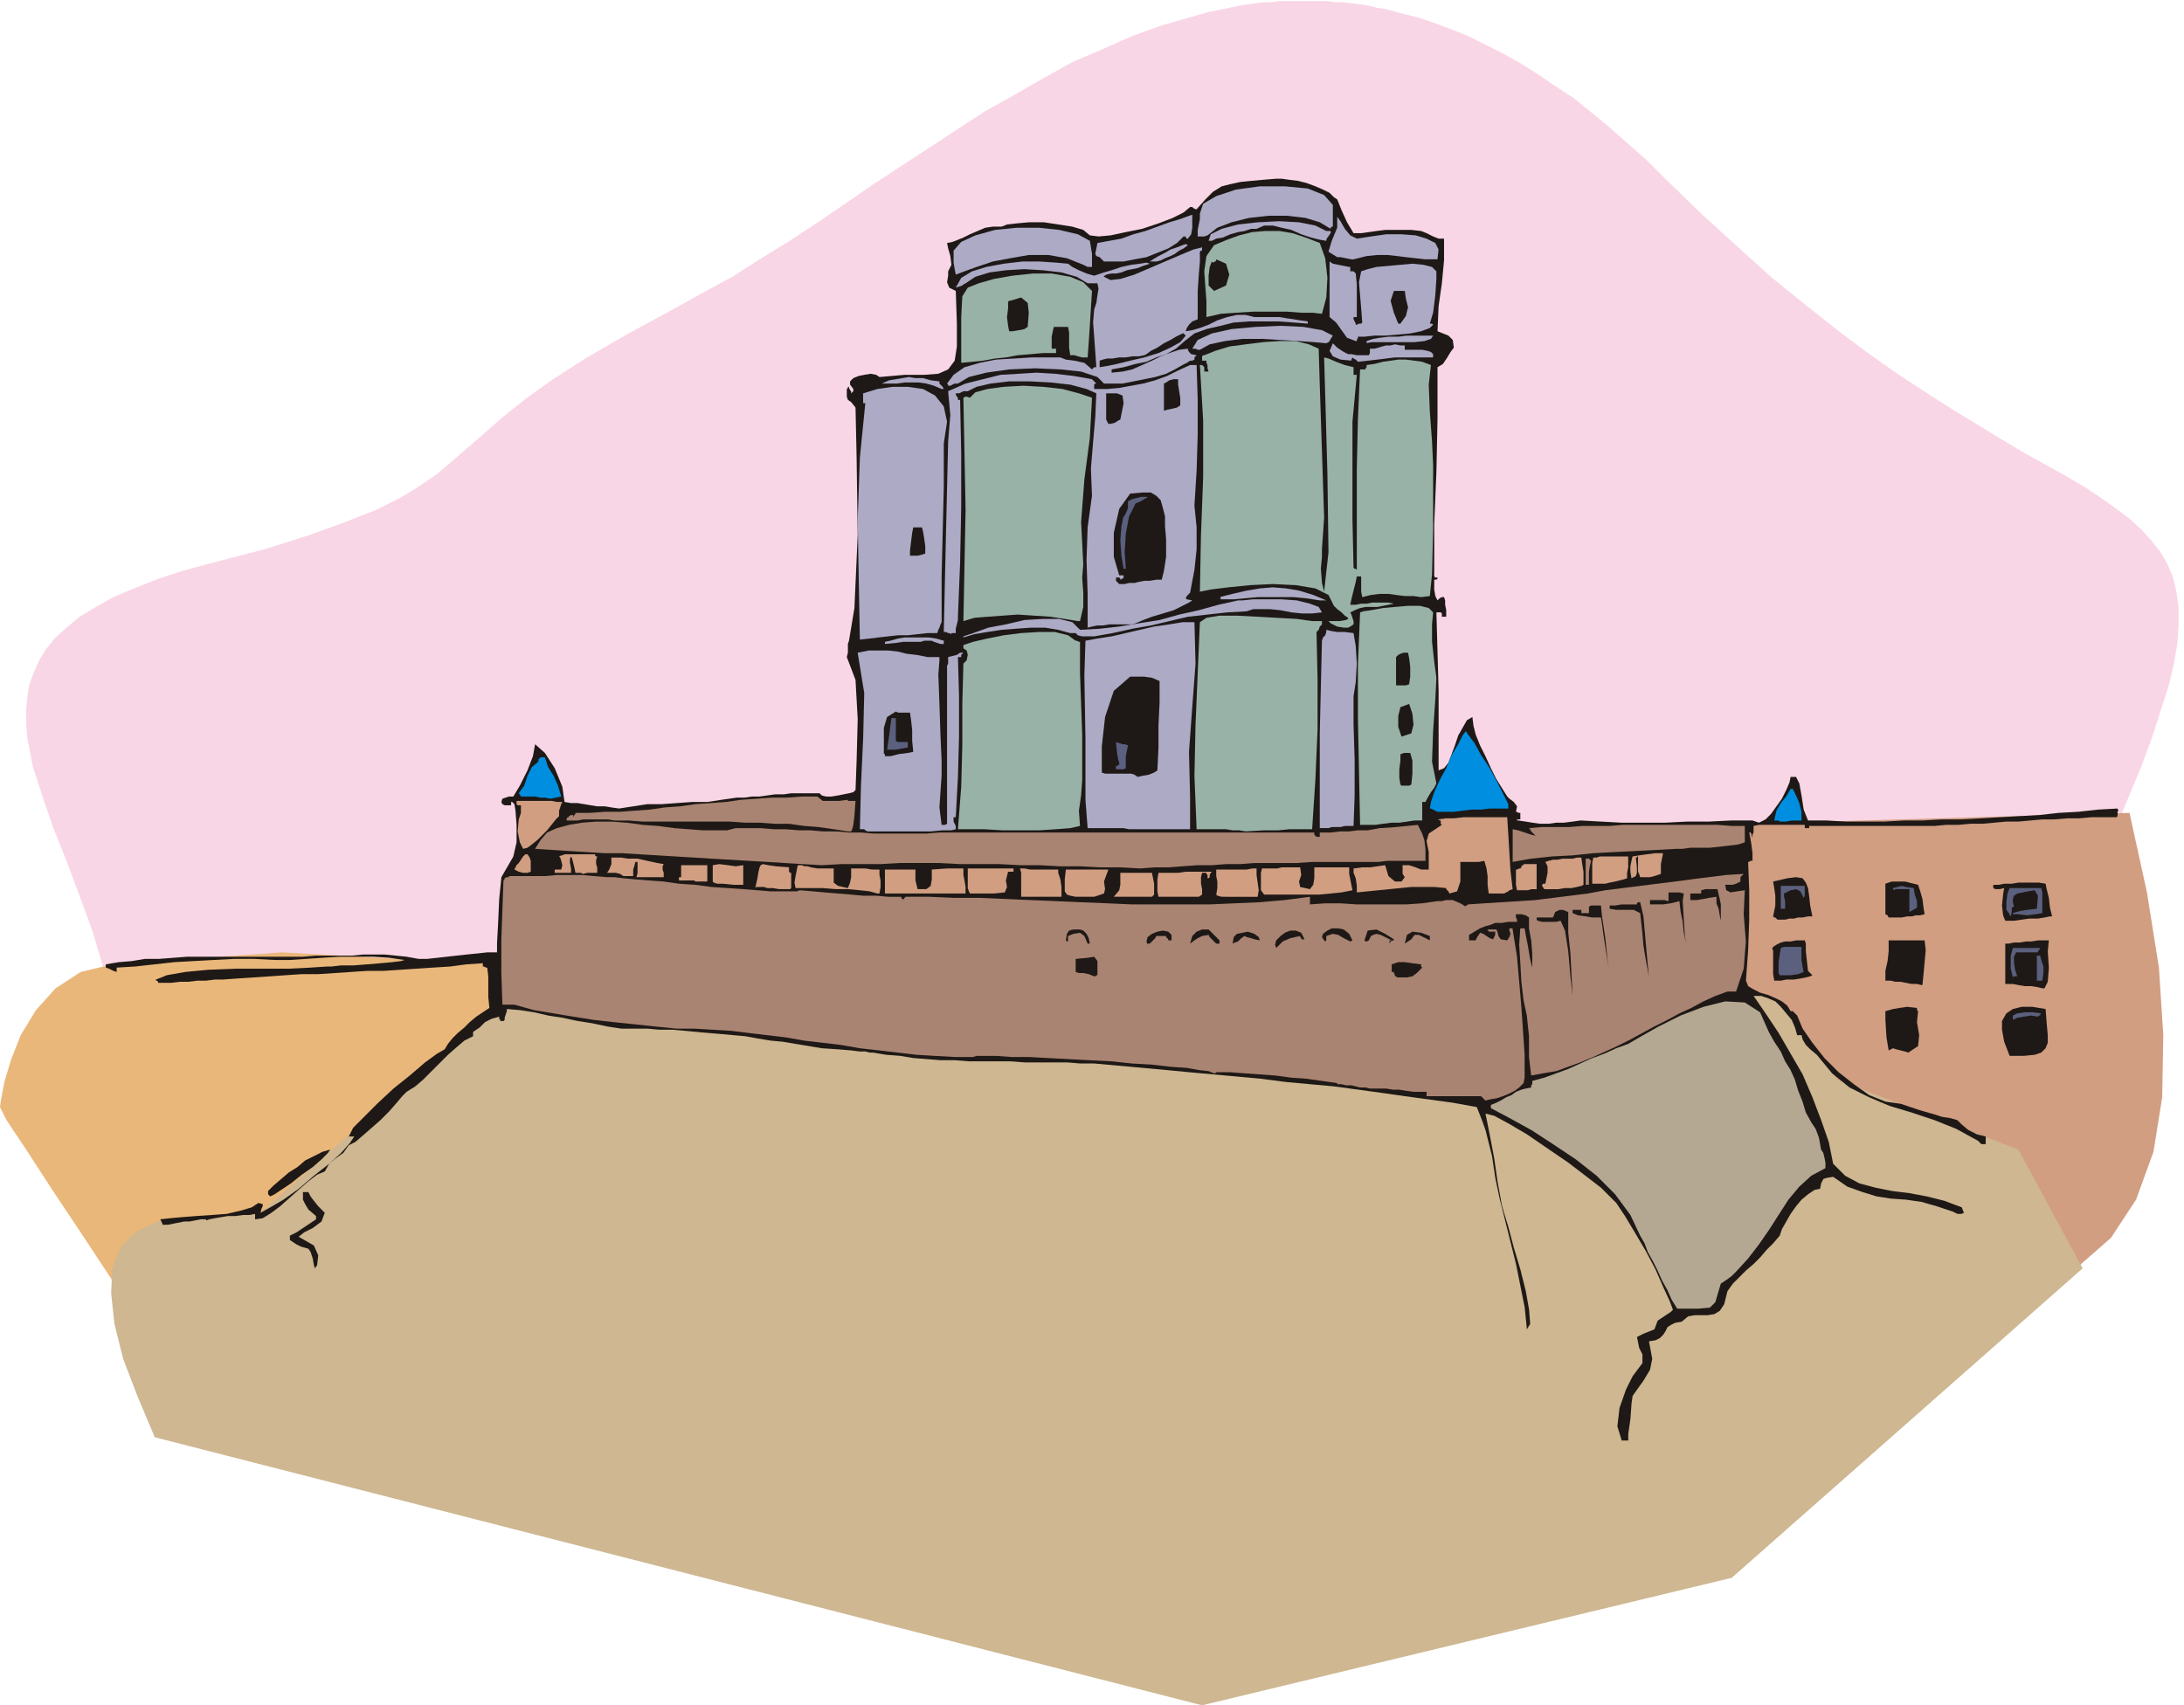
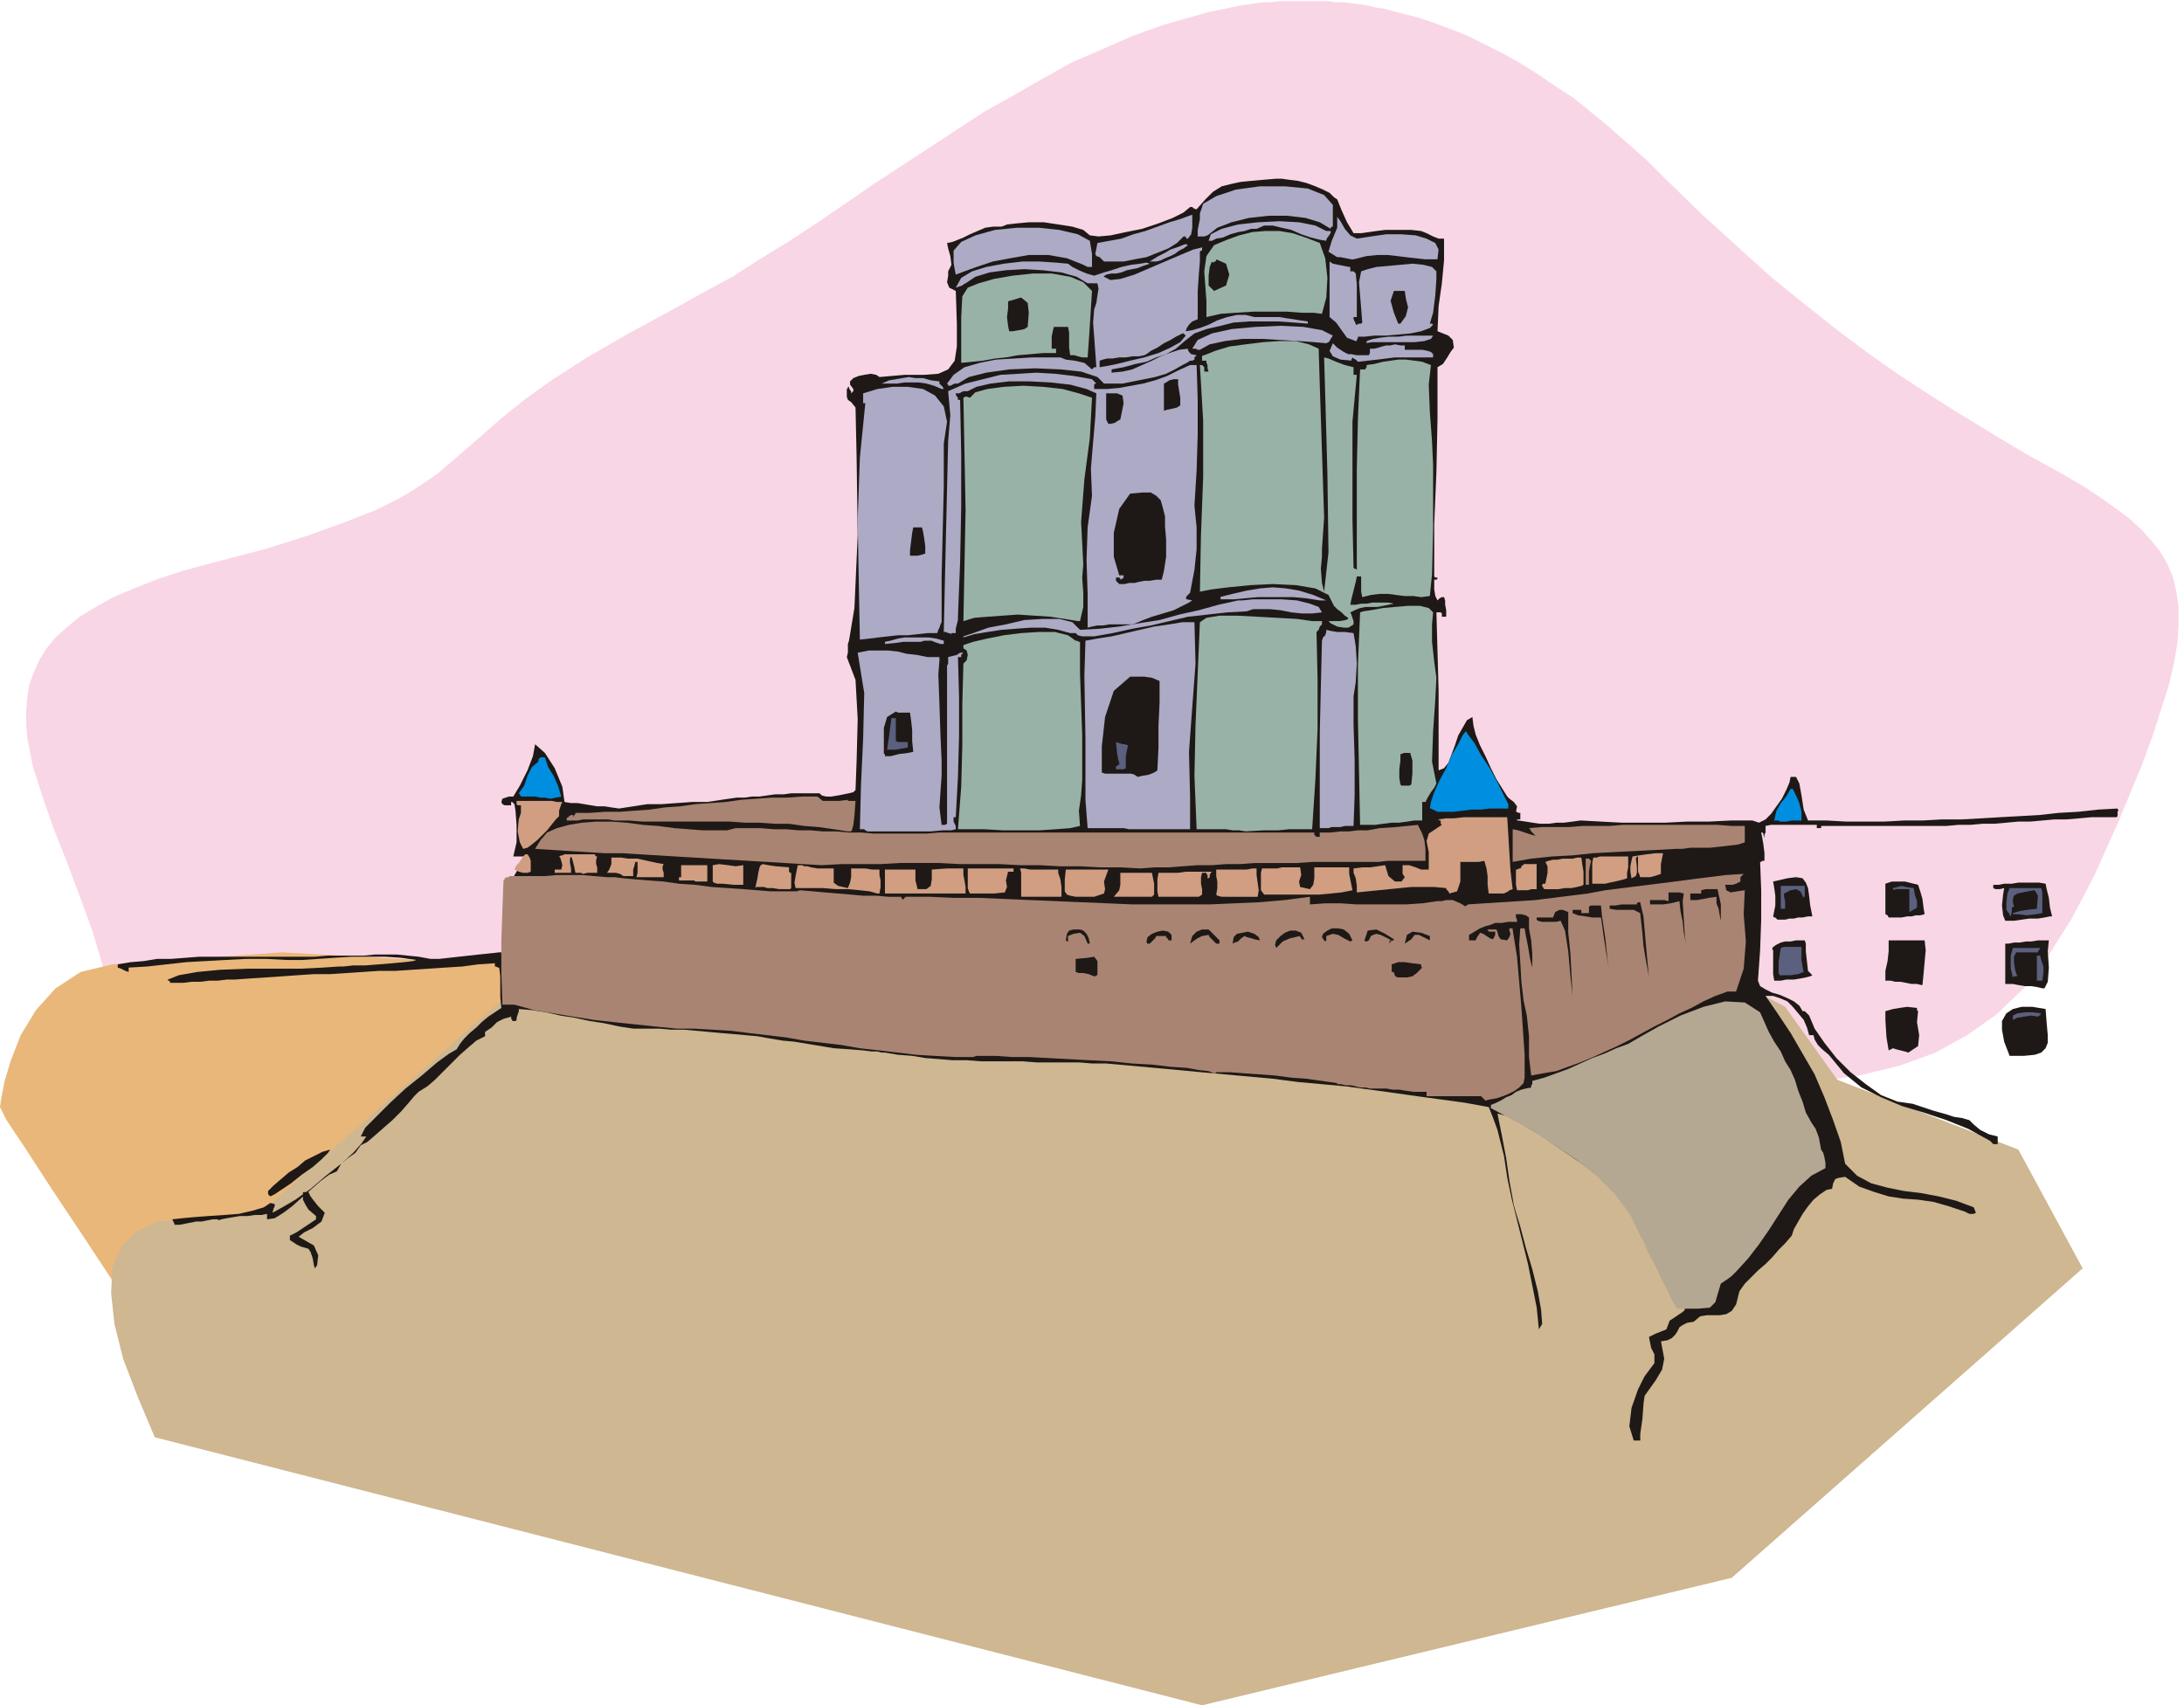
<svg xmlns="http://www.w3.org/2000/svg" fill-rule="evenodd" height="150.24" preserveAspectRatio="none" stroke-linecap="round" viewBox="0 0 2004 1565" width="2.004in">
  <style>.pen1{stroke:none}.brush3{fill:#d19e82}.brush6{fill:#1e1916}.brush8{fill:#aa8472}.brush9{fill:#5b607f}.brush10{fill:#adaac6}.brush11{fill:#99b2a8}</style>
  <path class="pen1" style="fill:#f9d6e5" d="m103 925-8-36-10-34-12-33-12-32-12-30-10-29-9-28-5-26-1-13v-12l1-12 2-12 4-11 5-11 6-10 9-11 10-9 12-10 15-9 16-9 19-8 20-8 24-8 26-7 50-13 41-13 33-12 28-11 22-11 18-11 16-11 14-12 14-12 15-13 17-15 20-16 25-18 31-20 38-22 46-25 25-14 26-14 25-16 26-16 26-17 25-17 26-18 26-17 26-17 26-17 26-17 27-15 26-15 27-15 28-12 27-12 14-5 14-5 14-4 14-4 14-4 15-3 14-3 14-2 7-1h7l8-1h44l7 1h8l7 1 8 1 7 1 8 2 7 1 15 4 16 4 15 5 16 6 15 6 16 8 16 8 16 9 16 10 16 11 17 11 16 13 17 14 17 15 17 15 17 17 34 33 33 30 31 28 31 25 29 23 28 21 27 19 26 17 25 16 23 14 23 14 20 12 20 11 18 10 17 10 15 10 14 10 12 9 11 10 9 10 8 10 7 12 5 12 3 13 2 14v16l-1 17-3 18-5 21-7 22-8 25-10 27-22 53-21 47-21 40-22 35-22 29-25 24-27 19-29 16-33 12-37 9-42 6-46 4-53 3-58 1h-178l-41-1-45-1-46-1-47-2-49-2-51-2-51-3-52-3-52-3-53-3-53-3-52-3-52-4-52-3-50-4-49-4-48-3-46-4-44-3-42-3-40-3-36-3-35-3-31-3-27-2-24-2-20-2-16-1-12-1-8-1h-2z" />
-   <path class="pen1 brush3" d="m1602 756 352-10 16 73 11 69 4 62-1 57-8 50-16 44-23 35-32 28-355-272 52-136z" />
  <path class="pen1" style="fill:#eab77a" d="m103 885 156-11 125 7h140l-373 365-6-10-18-25-24-36-27-41-28-42-24-37-18-27-6-12 1-7 3-16 6-20 9-23 14-23 18-20 23-15 29-7z" />
  <path class="pen1" style="fill:#ceb791" d="m145 1121 94-8 228-201 888 77 217-100 66 35 48 67 166 64 59 109-322 284-486 117-961-246-16-38-13-34-8-32-3-28 1-23 8-20 14-14 20-9z" />
-   <path class="pen1 brush6" d="m471 786 3-13v-16l-1-13-1-6-1-1-1-1h-1v3h-6l-2-1-1-2 1-3 3-1 3-1h4l6-10 7-14 5-13 2-11 9 8 9 14 7 17 2 14 6 1h6l6 1 6 1 6 1h7l6 1 7 1 13-2 13-2h13l14-1 14-1h14l13-2 14-2h7l7-1h7l7-1 7-1h8l7-1h26l2 2 4 1h5l6-1 5-1 5-1 4-1 2-2 1-27 1-38-2-36-8-21 1-4v-8l1-3 5-30 3-67-1-71-1-46-4-5-3-2-1-3v-7l1-1v-1h1v1l1 2 1 1v2l1-1 1-1v-2l-3-4v-3l3-3 5-2 5-1 6-1 5 1 3 2 23-2h18l13-1 9-4 6-8 2-13v-21l-1-30-6-3-2-5 1-6v-4l3-6-1-8-2-7-1-5 5-1 5-2 5-2 6-3 7-3 7-3 7-1h8l5-2 9-1 11-1h14l13 2 13 2 10 3 6 5 8 1 11-1 14-3 15-3 15-5 13-5 10-5 6-5h2l1 1 2 1h1l8-9 7-7 8-5 8-2 9-2 10-1 11-1 12-1h5l7 1 8 1 8 2 8 3 7 3 6 3 4 4 3 2 4 10 5 11 6 10h7l7-1 7-1 8-1h24l9 1 5 2 6 3 5 2h5v20l-2 21-3 21-1 23 5 2 5 2 4 4 1 7-3 4-3 5-4 6-5 3v48l-1 48-2 48v48l1 1h2v1l-1 1h-2v9l1 6 2 4 2-2 2-1h2l1 3v4l1 5v6h-4v-3l-1-1h-4l1 36 1 36v73l5-2 4-5 3-8 3-8 3-9 4-7 4-7 5-3 1 8 2 8 4 10 5 10 5 11 5 10 5 8 5 8 2 2 4 3 3 4-1 5h1l1 1h2v6h-3v1h1l7 1 6 1 7 1h8l7-1h7l8-1 7-1v-3 3h1l18 1 19 1h40l20-1h20l20-1h20l6 2 6-3 5-5 5-7 5-7 4-8 3-7 1-5h5l3 6 2 11 2 13 4 10h17l18 1h35l18-1h17l18-1h18l18-1 17-1 18-1 18-1 18-2 18-1 18-2 18-1v1h1l-1 2v4l-1 1h-23l-11 1h-11l-12 1h-11l-11 1-11 1h-11l-11 1-11 1h-11l-11 1h-11l-11 1h-115v2h-4v-3h-42l-5 1v6l-1 2v3l-1-3v-1l-1-1h-1l1 5 1 6 1 8v7h-2l-1 1h-1l1 26v27l-1 28-2 28 2 5 5 3 6 3 7 2 7 3 6 3 5 4 3 5h2l1 1 2 2 1 1 5 12 9 13 11 14 13 13 14 11 14 10 15 6 14 2 6 2 6 2 6 2 7 2 7 2 6 2 7 1 7 2 4 4 6 5 8 4 8 2v7h-4l-2-2-1-1-20-11-20-8-21-7-20-6-19-8-18-9-16-13-14-17-6-5-4-4-3-5-1-4h-4l-2-7-3-7-5-6-5-6-5-5-7-3-6-2h-7l11 16 12 18 11 19 11 19 9 21 8 21 7 20 4 20 11 11 13 7 15 4 15 3 16 2 16 3 16 4 16 6 2 5-2 1h-4l-4-2-15-5-14-4-14-2-14-1-13-2-13-4-14-5-13-9-6 1-3 1-2 4-1 5-5 1-6 4-6 5-5 6-5 7-4 7-4 7-2 6-6 7-6 6-6 7-6 6-7 6-6 6-6 6-5 7-3 12-4 6-5 3-6 1h-12l-6 1-6 5-6 1-4 2-3 2-2 4-2 3-3 3-4 2-6 1 3 16-2 10-6 10-10 14-1 7-1 14-2 14v6h-6l-4-13 2-17 6-17 6-12 9-12v-8l-3-6-2-10 6-3 5-2 5-2 3-8 6-4 3-2 3-2 2-2-3-8-6-13-7-16-9-17-10-17-9-15-8-12-6-6-8-8-13-10-17-13-19-13-19-13-17-10-13-7-8-2 4 20 4 21 3 21 4 22 2 7 4 13 5 19 6 20 5 20 3 17 1 13-3 5-2-20-4-20-4-20-5-20-5-20-5-20-4-19-3-20-3-12-3-12-4-11-4-10-22-4-22-3-22-3-21-3-22-3-22-3-22-2-22-2-23-3-22-2-22-2-22-2-21-2-22-2-22-2-22-2h-13l-12-1h-39l-13-1h-38l-13-1h-13l-12-1-13-1-12-2-13-1-12-2h-3l-4-1h-5l-8-1-12-1-15-1-12-2-12-2-12-2-11-1-12-2-11-2-11-1-11-1-12-1-11-1-11-1-11-1h-12l-11-1h-24l-13-2-14-3-13-2-14-3-13-2-13-3-13-2-12-1v2l-1 3-1 3v2l-1 1h-3v-1l-1-1v-2l-7 2-6 3-5 5-6 4v4l-8 4-7 6-8 7-7 7-8 8-8 8-7 6-8 5-4 4-5 6-7 8-8 8-8 7-8 7-7 6-6 3-5 7-7 5-6 5-4 7-7 3-8 6-8 7-9 8-9 8-8 6-8 5-7 1v-5l-5 1h-6l-7 1h-7l-6 1-6 1-5 1-3 1v-1h-5l-5 1-5 1h-5l-5 1-5 1-5 1h-5v-1l-1-2-1-2 9-1 11-1 13-1 15-1 13-1 13-3 10-3 6-4 4 1v2l-1 2-1 4 9-5 12-7 14-10 14-12 14-11 11-10 8-9 4-6h-5l4-8 10-10 13-13 14-13 15-12 14-12 11-8 7-4 3-5 4-5 5-5 6-5 5-5 6-5 6-4 6-4-1-10v-19l-1-8h-1l-2-1h-1v-3l-15 1-15 2-16 1-15 1-15 1-15 1h-15l-15 1-15 1-15 1h-15l-15 1-14 1-15 1-15 1-14 1h-7l-8 1h-8l-8 1h-8l-8 1h-12v-1l-1-1h-1v-1l10-4 17-3 21-2 25-1h49l20-1 15-1h4l9-1h11l13-1 12-1 11-1 8-1 3-1-14-2-15-1h-30l-16 1-15 1-15 1h-14l-19-1h-18l-19 1-18 1-18 1-18 2-18 2-17 1v4l-3-1-2-1-2-1-3-1v-3l12-2 12-1 12-2h13l13-1 13-1h106l12-1h33l10-1h20l10 1 10 1 11 2h8l9-1 9-1 9-1 9-1 10-1 9-1h9v-8l1-19 1-22 2-20 11-19z" />
+   <path class="pen1 brush6" d="m471 786 3-13v-16l-1-13-1-6-1-1-1-1h-1v3h-6l-2-1-1-2 1-3 3-1 3-1h4l6-10 7-14 5-13 2-11 9 8 9 14 7 17 2 14 6 1h6l6 1 6 1 6 1h7l6 1 7 1 13-2 13-2h13l14-1 14-1h14l13-2 14-2h7l7-1h7l7-1 7-1h8l7-1h26l2 2 4 1h5l6-1 5-1 5-1 4-1 2-2 1-27 1-38-2-36-8-21 1-4v-8l1-3 5-30 3-67-1-71-1-46-4-5-3-2-1-3v-7l1-1v-1h1v1l1 2 1 1v2l1-1 1-1v-2l-3-4v-3l3-3 5-2 5-1 6-1 5 1 3 2 23-2h18l13-1 9-4 6-8 2-13v-21l-1-30-6-3-2-5 1-6v-4l3-6-1-8-2-7-1-5 5-1 5-2 5-2 6-3 7-3 7-3 7-1h8l5-2 9-1 11-1h14l13 2 13 2 10 3 6 5 8 1 11-1 14-3 15-3 15-5 13-5 10-5 6-5h2l1 1 2 1h1l8-9 7-7 8-5 8-2 9-2 10-1 11-1 12-1h5l7 1 8 1 8 2 8 3 7 3 6 3 4 4 3 2 4 10 5 11 6 10h7l7-1 7-1 8-1h24l9 1 5 2 6 3 5 2h5v20l-2 21-3 21-1 23 5 2 5 2 4 4 1 7-3 4-3 5-4 6-5 3v48l-1 48-2 48v48l1 1h2v1l-1 1h-2v9l1 6 2 4 2-2 2-1h2l1 3v4l1 5v6h-4v-3l-1-1h-4l1 36 1 36v73l5-2 4-5 3-8 3-8 3-9 4-7 4-7 5-3 1 8 2 8 4 10 5 10 5 11 5 10 5 8 5 8 2 2 4 3 3 4-1 5h1l1 1h2v6h-3v1h1l7 1 6 1 7 1h8l7-1h7l8-1 7-1v-3 3h1l18 1 19 1h40l20-1h20l20-1h20l6 2 6-3 5-5 5-7 5-7 4-8 3-7 1-5h5l3 6 2 11 2 13 4 10h17l18 1h35l18-1h17l18-1h18l18-1 17-1 18-1 18-1 18-2 18-1 18-2 18-1v1h1l-1 2v4l-1 1h-23l-11 1l-12 1h-11l-11 1-11 1h-11l-11 1-11 1h-11l-11 1h-11l-11 1h-115v2h-4v-3h-42l-5 1v6l-1 2v3l-1-3v-1l-1-1h-1l1 5 1 6 1 8v7h-2l-1 1h-1l1 26v27l-1 28-2 28 2 5 5 3 6 3 7 2 7 3 6 3 5 4 3 5h2l1 1 2 2 1 1 5 12 9 13 11 14 13 13 14 11 14 10 15 6 14 2 6 2 6 2 6 2 7 2 7 2 6 2 7 1 7 2 4 4 6 5 8 4 8 2v7h-4l-2-2-1-1-20-11-20-8-21-7-20-6-19-8-18-9-16-13-14-17-6-5-4-4-3-5-1-4h-4l-2-7-3-7-5-6-5-6-5-5-7-3-6-2h-7l11 16 12 18 11 19 11 19 9 21 8 21 7 20 4 20 11 11 13 7 15 4 15 3 16 2 16 3 16 4 16 6 2 5-2 1h-4l-4-2-15-5-14-4-14-2-14-1-13-2-13-4-14-5-13-9-6 1-3 1-2 4-1 5-5 1-6 4-6 5-5 6-5 7-4 7-4 7-2 6-6 7-6 6-6 7-6 6-7 6-6 6-6 6-5 7-3 12-4 6-5 3-6 1h-12l-6 1-6 5-6 1-4 2-3 2-2 4-2 3-3 3-4 2-6 1 3 16-2 10-6 10-10 14-1 7-1 14-2 14v6h-6l-4-13 2-17 6-17 6-12 9-12v-8l-3-6-2-10 6-3 5-2 5-2 3-8 6-4 3-2 3-2 2-2-3-8-6-13-7-16-9-17-10-17-9-15-8-12-6-6-8-8-13-10-17-13-19-13-19-13-17-10-13-7-8-2 4 20 4 21 3 21 4 22 2 7 4 13 5 19 6 20 5 20 3 17 1 13-3 5-2-20-4-20-4-20-5-20-5-20-5-20-4-19-3-20-3-12-3-12-4-11-4-10-22-4-22-3-22-3-21-3-22-3-22-3-22-2-22-2-23-3-22-2-22-2-22-2-21-2-22-2-22-2-22-2h-13l-12-1h-39l-13-1h-38l-13-1h-13l-12-1-13-1-12-2-13-1-12-2h-3l-4-1h-5l-8-1-12-1-15-1-12-2-12-2-12-2-11-1-12-2-11-2-11-1-11-1-12-1-11-1-11-1-11-1h-12l-11-1h-24l-13-2-14-3-13-2-14-3-13-2-13-3-13-2-12-1v2l-1 3-1 3v2l-1 1h-3v-1l-1-1v-2l-7 2-6 3-5 5-6 4v4l-8 4-7 6-8 7-7 7-8 8-8 8-7 6-8 5-4 4-5 6-7 8-8 8-8 7-8 7-7 6-6 3-5 7-7 5-6 5-4 7-7 3-8 6-8 7-9 8-9 8-8 6-8 5-7 1v-5l-5 1h-6l-7 1h-7l-6 1-6 1-5 1-3 1v-1h-5l-5 1-5 1h-5l-5 1-5 1-5 1h-5v-1l-1-2-1-2 9-1 11-1 13-1 15-1 13-1 13-3 10-3 6-4 4 1v2l-1 2-1 4 9-5 12-7 14-10 14-12 14-11 11-10 8-9 4-6h-5l4-8 10-10 13-13 14-13 15-12 14-12 11-8 7-4 3-5 4-5 5-5 6-5 5-5 6-5 6-4 6-4-1-10v-19l-1-8h-1l-2-1h-1v-3l-15 1-15 2-16 1-15 1-15 1-15 1h-15l-15 1-15 1-15 1h-15l-15 1-14 1-15 1-15 1-14 1h-7l-8 1h-8l-8 1h-8l-8 1h-12v-1l-1-1h-1v-1l10-4 17-3 21-2 25-1h49l20-1 15-1h4l9-1h11l13-1 12-1 11-1 8-1 3-1-14-2-15-1h-30l-16 1-15 1-15 1h-14l-19-1h-18l-19 1-18 1-18 1-18 2-18 2-17 1v4l-3-1-2-1-2-1-3-1v-3l12-2 12-1 12-2h13l13-1 13-1h106l12-1h33l10-1h20l10 1 10 1 11 2h8l9-1 9-1 9-1 9-1 10-1 9-1h9v-8l1-19 1-22 2-20 11-19z" />
  <path class="pen1 brush3" d="m472 798 4 2 4 1h4l3-1v-10l-1-3-2-3h-2l-2 2-2 3-2 3-2 2-2 4z" />
  <path class="pen1" style="fill:#b5a893" d="M1558 1201h-19l-5-8-4-9-5-9-4-9-4-8-5-9-3-8-4-7-9-19-14-19-17-17-19-15-21-14-20-13-20-11-17-9v-3l5-2 4-2 5-3 5-2 4-3 5-2 4-1 5-1v-2l1-1v-3l11-3 11-4 11-4 11-5 11-5 11-4 11-5 11-4 12-7 16-9 20-10 21-8 20-5 18 1 14 9 8 18 5 9 6 9 4 9 5 8 4 9 3 10 4 10 3 10 5 9 4 6 3 8 2 11 2 3 1 4 1 5v5l-13 7-11 10-10 12-9 14-9 14-9 13-10 13-11 12-2 2-2 2-4 3-6 4-3 10-2 7-5 5-11 1z" />
  <path class="pen1 brush6" d="m289 1164-1-3-1-6-2-6-2-3-7-2-4-2-3-2-3-2v-4l6-3 6-4 6-4 6-4v-3l-7-6-3-5-2-4v-7h5l2 4 3 4 4 5 6 6-3 8-8 6-8 4-5 4 14 8 4 9-1 9-2 3zm-41-66-2-2v-3l5-5 7-6 7-6 8-5 7-6 8-4 8-4 7-2-2 3-6 6-8 7-10 7-10 8-9 6-6 4-4 2z" />
  <path class="pen1 brush8" d="m1363 1010-1-1-1-1-1-1-1-1h-50v-4h-12l-7-1-6-1h-6l-6-1h-15l-4-1h-5l-4-1-4-1h-5l-4-1h-4v-1l-14-2-14-2-14-1-15-2-14-1-14-1-13-1h-13l-1 1h-1l-5-2-9-1-11-2-15-1-17-2-18-1-19-2-20-1-19-1-19-1-18-1h-16l-14-1h-18l-3 1h-17l-18-1-17-1-17-2-17-2-18-2-17-3-17-2-17-2-17-3-17-2-17-2-16-2-17-1-17-1h-16l-20-2-19-2-19-2-18-2-19-3-18-3-18-3-18-5h-11l-1-30v-29l1-28 1-27 1-1v-1l2-1h2v-1h33l11-1h23l11 1 12 1h7l8 1 11 1 12 1 14 1 14 2 15 1 15 2 15 1 14 1 13 1 12 1h24l3-1 12 1 11 1 12 1 12 1 11 1h12l11 1h12v1l1 1 1 1v1-2l1-1 1-1h22l23 1h23l23 1 23 1 24 1 23 1 24 1 23 1h71l23-1 23-1 23-2 23-3v7l14-1h14l15 1h45l15-1 14-2h4l4-1h6l7 3 5 3v-1h1l1-1 15-1 16-1 16-1 15-1 16-2 16-2 16-2 16-3 16-2 16-2 16-2 16-2 15-2 16-2 16-2 16-1-1 1-1 1-1 1v4l-4 2-3 1h-7l1 5 4 2 6-1 7-1-1 22 2 25-2 25-7 21h-8l-11 4-11 5-11 6-11 5-11 6-12 6-11 6-11 6-12 6-11 5-11 5-12 5-11 4-11 4-12 2-11 2-2-17v-19l-2-19-3-14-2-17-1-18-1-16 1-15h4l1 6 2 10 2 12 2 8v-13l-1-12-2-11v-10l-3-2-4-1h-5v3l1 2v2h-8l-6 1h-6l-5 2-4 1-5 2-5 3-5 3v5h6l1-2 1-2 1-1 1-2 3 1 3 2 3 2 3 1 1-2 1-2v-3h-6v-1h-1v-1h8l1 2 1 4 2 3 6 1 2-3 1-3-1-3v-2h3v1l4 25 4 46 3 44v21l-1 5-4 4-4 3-6 3-5 2-6 2-6 1-4 1z" />
  <path class="pen1 brush6" d="m1844 969-5-13-2-11v-8l4-7 6-4 8-2h10l12 2 1 13 1 11v7l-2 5-4 4-6 2-10 1h-13zm-93-3-3-1-4-1-4-1-3-1-4 2-2-12-1-16v-8l7-2 6-1 7-1 9 1v2l1 1-1 10 2 12-1 10-9 6z" />
  <path class="pen1 brush9" d="M1847 936v-4l4-2 7-1h7l8 1-1 1v1h-1l-1 1-6-1-7 1-6 1-4 2z" />
  <path class="pen1 brush6" d="m1443 914-2-18-2-23-3-19-4-9-4 1h-13l-4-1-1-1v-2h15l2-5 4-2h3l5 2v19l2 19 1 20 1 19zm433-7h-2l-4-1-6-1h-6l-6-1-5-1h-7v-37h3l5-1h5l6-1h5l6-1h10l-1 10 1 15-1 13-3 6zm-113-3-4-1h-5l-5-1-5-1h-5l-4-1h-5v-9l2-9 1-9v-10h33l1 9-1 11-1 11-1 10h-1z" />
  <path class="pen1 brush9" d="M1869 900v-23h3l1 4 2 6v6l-1 7h-5z" />
  <path class="pen1 brush6" d="m1628 900-1-6v-22l-1-1 1-2 3-2 4-2 4-1h5l5-1h8l1 3v7l1 9 1 9 1 1 1 1 1 1 1 1-2 1-4 1-5 1-6 1h-7l-5 1h-6zm-346-3-1-1h-1v-1l-1-2v-1h-2v-7l6-2h6l7 1 8 1v2l1 1-5 5-4 3-5 1h-9z" />
  <path class="pen1 brush9" d="m1847 897-2-8v-12l2-7h25l-1 2-1 1v1h-20l-2 4v5l1 7 2 6h-3l-1 1z" />
  <path class="pen1 brush6" d="m1513 896-3-16-2-12-1-12-2-18-6-3h-16l-6-1v-3h5l6-1h14v-1l1-1h2l3 13 2 23 2 22 1 10zm-509 0-5-2-5-1h-4l-3-1v-12l11-1 6-1 3 4v13h-1l-1 1h-1z" />
  <path class="pen1 brush9" d="m1633 895-1-2v-10l2-13 3-1h16v12l1 6 1 5-5 2-7 1h-10z" />
  <path class="pen1 brush6" d="m1476 888-3-19-2-13-1-8-1-6h-8l-6-1-7-1-5-2v-3h8v3h7v-6l2-1h9l1 10 3 20 2 19 1 8zm-305-18-1-3 1-4 4-4 4-3 5-2h5l5 2 3 6h-2v1l-1-2-1-1v-1l-9 2-7 3-4 4-2 2zm-118-3-1-3 1-4 4-3 5-2 5-1 5 1 3 3v5h-3v-1l-1-1-1-1v-1h-9l-1 2-2 2-1 1-2 2h-2v1zm63-1-2-2-2-2-2-2-1-2-6 1-4 2-3 2-4 3 2-7 4-4 5-2h6l2 2 2 2 3 3 3 3v3h-3zm15 0 1-6 3-3 5-1 5-1 3 1 3 1 4 3 1 3-5-1-3-1-4-1-2-1-3 2-3 3-3 1-2 1zm158 0 2-8 5-3 8 1 8 3v4l-10-5h-4l-3 4-6 4zm-291 0-3-7-4-3-6 1-5 2v5h-1l-1-1 1-6 2-3 4-1h6l3 1 3 3 2 4 1 5h-2zm277-2v-1h2l-6-3-4-2-4-1-3 1-2 1-1 2-1 2-2 1h-1l-1-1 3-9 8-1 8 4 8 5v1h-1l-2 1-1 2v-2zm272 2-2-10-1-10-2-10-1-9-8 2-7 1h-12v-4h13l4 1v-8h10l4 1-1 7 1 16 1 16 1 7zm-332-3-2-3 1-3 4-3 4-2h6l5 1 5 4 3 6-2 1-6-3-5-3-5-1-6 2v4l-1 1-1-1zm364-18-1-5-1-6-2-5v-6l-7 1-5 1-6 1h-6v-6h10v-3l4-1h11l1 5 1 4 1 5v15zm261 0-2-5-1-9 1-10 1-6-4 1h-4l-2-1v-3h5l5-1h7l6-1h19l6 1 1 5 2 8 1 9 2 8h-2l-5 1-6 1h-8l-7 1-7 1h-8zm-209-1-1-1-1-1h-1l-1-1 2-10v-9l-1-7-1-6 13-3 8-1 6 1 3 4 2 5 1 7 1 9 2 10h-4l-5 1h-4l-4 1h-4l-4 1h-7zm102-2-1-2-2-1v-28l3-1 3-1h12l4 1 4 1 4 1 2 6 2 7 1 8 1 6-4 1h-4l-4 1h-4l-5 1h-12z" />
  <path class="pen1 brush9" d="m1844 839-3-4v-7l1-8 2-5h29l1 4v19l-6 1-8 1-8-1h-5v-1l3-1 4-1 6-1 9-1 1-12-3-5-6 1-10 2-3 2-1 3v3l1 4-2 1v4l-1 4-1-1v-1zm-92-2v-21h-13l-1 1-1-1v-1l4-1 4-1 4 1 7 1 1 6 2 6v6l-7 4zm-118-3v-21h22v9l-1 2-3-6-4-2-5 1-6 3v3l1 4v7h-4z" />
  <path class="pen1 brush3" d="M1004 823h-17l-5-1-3-1-2-3v-11l1-9h39l-4 11 1 7-1 4-9 3zm49 0h-31l5-6 1-5v-11h29l1 5 1 5v10l-1 1-1 1h-4zm35 0h-25l-1-5v-11l1-6h18l7-1h24l-1 1-1 2v2l-1 1h-1v-3l-1-1v-1h-4l-1 4v6l1 5v5l-3 2h-12zm37 0h-4l-4-1-1-1 1-6v-6l-1-5v-6h28l5-1h4v6l1 7 1 7-1 6h-29zm-165 0h-23v-22l-1-4h4l5 1h26v3l2 6 1 7v9h-14zm200-2-3-4v-16l1-4h14l4-1h17l1 7-2 6 1 5 9 2 3-4 1-6v-10h32v6l1 5 1 5 1 5-10 2-10 1-11 1h-50zm-329-1h-19v-22h28v10l1 4 1 4h8l4-3 1-6v-9l14-1h15v6l1 5 1 6v6h-55zm81 0h-22l-1-2-1-3v-18h42v3h-5l-2 8 1 6-2 5-10 1zm468 0h-14l-1-8v-8l-1-7-2-7-5 1h-17v18l-3 9-7 2-1-2-1-1-1-1v-1l-11-1h-21l-10 1-10 1-10 1-10 1-10 1v-6l-1-7-2-5v-4l8-1h7l7-1 7-1 3 10 6 5h6l3-4-2-3v-8h6l6 2 5 2h7v-16l-2-10 2-7 12-8-1-1v-3h-1l-1-1h-1l8-1h7l9-1h40l1 16 1 17 1 16 2 17-3 1-1 1-2 1-2 1zm-575 0-7-2-9-1-11-1h-11l-12-1h-25l-1-5 1-6 1-5 1-5h4l2 1h3l3 1 6 1h15v13l4 3 9 2 2-5 1-5v-8h13l6 1h7v5l1 5v6l-1 6h-2zm594-3h-7l-1-5v-14h1l2-1h1l1-1v-1l1-1h1v-1h12v23h-5l-3 1h-3zm-676-1h-8l-6-1h-5l-3-1h-7l-1 1 2-9 1-6 1-4 1-2 2-1 5 1 7 1 12 1v4l1 1h1v14l-1 1h-2zm694 0-2-3v-1l1-1h2l1-5 1-5v-6l-2-4 3-1 4-1h4l5-1h9l4-1h4l1 7 1 6v12l-2 1-4 1-5 1h-6l-6 1h-13z" />
  <path class="pen1 brush8" d="M1455 812v-24h3l1 1 1 1-1 4-1 6v12h-3z" />
  <path class="pen1 brush3" d="m673 812-10-1h-5l-3-1-1-1v-15l6-1 8 1 7 1 7-1v18h-9zm788-1v-19l1-5h3l3-1h26v10l-1 5v5l-3 1-4 1-4 1-5 1-4 1h-12zm-823-2-1-1h-14v-3h2v-11h24v15h-11zm859-3-1-6v-5l1-5 1-4 6-1 7-1 8-1h7l-1 5-1 5v9l-6 2-4 1h-9l-1-3-1-2v-14h-1v1h-1l1 9v5l-1 3-4 2zm-905-1h-8l1-4v-10h-2l-1 4-1 3v6h-9l-3-2-4-1h-8l2-3 2-5v-6h9l6 1h9l9 2 9 2 6 1-1 2v3l1 3v4h-17zm-57-3-2-1h-5l-1-5-1-4-1-4-1-2-1 2v4l1 5v4h-15v-3h6l1-4-1-4-1-3-1-1 2-1h1l2-1h28v1l1 1h1l-1 3v4l1 3v5h-9l-4 1z" />
  <path class="pen1 brush8" d="m1046 797-18-1h-19l-18-1h-19l-18-1h-18l-19-1h-36l-19-1h-36l-18 1h-36l-18 1-17-1-17-1-16-1-17-1-17-1-17-1-16-1-17-1-16-1-17-1-16-1h-16l-16-1-16-1-16-1-16-1 5-8 6-7 9-4 11-3 12-2 13-1h14l14 1 15 2 14 1 15 2 13 1 13 1h22l8-2h23l12 1h11l12 1h11l11 1h12l12 1h11l12 1h48l12-1h344v2l1 1 1 1h3v-4h10l9-1h8l8-1h9l11-2 15-1 20-2 4 8 2 6 1 8v11h-35l-8 1h-61l-14 1h-39l-13 1h-13l-13 1h-13l-14 1-13 1h-13l-13 1zm342-6v-30l5 1 6 2 6 2 4 1-2-2-2-2-1-2-1-1 12-1h25l12-1h25l12-1h87l13 1h12v15l-6 2-8 1-9 1-9 1h-18l-7 1h-6l-18 1-19 1-20 1-19 1-19 2-19 1-19 2-17 3z" />
  <path class="pen1 brush3" d="m480 779-3-6-2-10 1-11 2-6v-7h-3l-1-1v-3h32l5 1h5l-1 2-1 3-1 3v5l-3 3-4 5-4 5-5 5-4 4-5 4-4 3-4 1z" />
  <path class="pen1 brush8" d="m778 763-13-2-14-2-13-1-14-2h-13l-14-1h-13l-14-1h-80l-13-1h-13l-6-1h-23l-5 1h-10v-2l1-1h1v-1l2-1h2v2l1-2 1-1v-1h13l14-1h14l13-1 14-1 14-2 14-1 14-2 14-1 14-1 14-2 14-1 14-1h14l14-1h14l5 4h15l8-1v1h7l-1 14-1 8-1 4-1 2h-3z" />
  <path class="pen1 brush10" d="m796 763-2-1-1-1h-4l1-40 2-43 1-42-6-37 10-2h18l9 1 8 2 9 1 10 2h11v3l-1 13 1 27 1 30 1 22v14l-1 14-1 15 2 16h3l2-1V611l1-2v-6l4-1 4-1 3-2h3l-1 1-1 1v2h-3l1 36v37l-1 37-2 37h-2v4l1 2 1 2v3l-4 1h-8l-11 1h-58z" />
  <path class="pen1 brush11" d="m1143 763-6-1h-6l-6-1h-27l-2-49 1-47 2-47 2-47 6-4 12-2h16l19 1 18 1 18 1 14 2h9v3l-2 2-1 3-2 2 1 44v45l-2 46-3 46h-21l-10 1h-13l-17 1zm-264-2 3-39 1-38v-38l1-37 3-3 1-5-1-4-3-2v-3l9-3 13-3 15-3 16-2 16-1h15l12 3 7 5h1l2 1h1v29l1 28 1 28v42l-1 14-2 14 1 14-9 2-13 1-15 1h-34l-17-1h-24z" />
  <path class="pen1 brush10" d="M1042 761h-6l-5-1h-33l-2-26v-56l-1-58 1-32 11-2 13-2 13-3 13-3 13-3 14-2 12-2h11l1 38-3 40-3 41 1 41v30h-50zm169-1v-87l1-43 1-42 1-3 2-2 1-3v-2l4 1 6 1h7l8 1 2 12 1 16-1 17-2 13v26l1 32v33l-1 28h-8l-4 1h-8l-3 1h-8z" />
  <path class="pen1 brush11" d="m1248 757-1-49-1-49v-49l2-48 3-1 7-1 11-2 11-1 12-1h11l8 2 4 4-1 11v16l2 18 2 15-1 20-2 29-1 28 4 20-2 4-3 4-3 5-2 4h-3v17h-7l-7 1-7 1h-7l-8 1-7 1h-14z" />
  <path class="pen1" d="M1634 754h-1l-1-1h-4l2-9 4-7 5-6 4-7h2l3 6 3 7 2 8v8h-9l-5 1h-5zm-315-9-2-1-2-1-2-1h-1l1-6 3-9 5-11 6-11 5-12 6-10 4-8 3-4 2 3 6 8 6 11 8 12 7 13 6 12 4 8v4h-17l-8 1h-9l-8 1-8 1h-15zm-823-13-5-1h-13l-1-2-1-1 5-7 3-9 4-8 6-5v-2l2-2h4l3 9 5 8 4 9 3 10-5 1-5 1-5-1h-4z" style="fill:#008ee0" />
  <path class="pen1 brush6" d="M1293 721h-7l-1-1-1-6v-8l1-8v-6h1l2-1h6l2 7v12l-1 10-2 1zm-249-8-3-2-3-1h-24l-3-1v-24l3-27 8-24 15-13h13l7 1 7 3v20l-1 21v20l-1 21-3 2-5 2-6 1-4 1z" />
  <path class="pen1 brush9" d="M1026 706h-2v-3h1l1-1h1v-2l-1-3-1-6-1-10 3 1 3 1h2l3 1-1 5-1 5v11l-2 1h-5z" />
  <path class="pen1 brush6" d="M812 694v-2h-1v-24l3-10 8-5 2 1h11l1 7 1 9v10l1 10-5 1-8 1-8 2h-5z" />
  <path class="pen1 brush9" d="m814 688 1-7 1-7 1-8 1-7h4v21l2 1h9v5l-6 1-5 1h-8z" />
-   <path class="pen1 brush6" d="m1286 676-3-9v-10l2-8 8-3 3 9 1 10-2 8-9 3zm-5-47v-26l2-2 2-1 3-1h4l1 5 1 8v9l-1 7-3 1h-9z" />
  <path class="pen1 brush10" d="M812 591v-2l5-1 7-2 6-1h22l7 1 7 2v3h-3l-3-1-3-1-2-1h-7l-3 1h-16l-7 1-10 1zm-23-4-1-53-1-57 2-57 5-50h-2v-9l13-4 14-2h14l14 2 11 6 8 10 3 14-3 20v40l-1 41-1 41v42l-1 2-1 3-1 2-1 3h-9l-9 1-9 1h-9l-9 1-9 1-8 1-9 1zm95-2v-1l9-3 14-5 16-3 17-4 17-1h15l12 3 7 7 18-1 18-2 18-3 19-3 18-5 18-4 18-5 18-4h4l10-1h26l14 1 12 3 8 3 3 5-9 1h-9l-10-1-10-2-10-1h-15l-6 2-18 1-18 2-18 2-17 4-17 4-17 3-18 4-17 3h-11l-4-1-2-2h-5l-11-3-12-2h-13l-14 1-13 1-13 2-12 2-10 3z" />
  <path class="pen1 brush10" d="m873 582-2-1h-1l-2-1h-2l1-45 1-44 1-43 1-43 1-12 1-12-1-11-1-11 16-7 16-4 16-4 17-1 16-1 17 1 17 2 17 3 1 1 1 1 1 1 1 1h-1l-1 1v4h12l11-1 11-2 11-2 11-3 11-4 10-5 11-5h6l1 32v32l-1 33-2 32 2 20v20l-2 19-4 21-3 3-1 2 1 1 5 1-3 2-6 3-8 4-10 3-10 3-8 3-7 3-3 1h-21l-6 1h-5l-5 1-4 1v-31l-1-31 1-30 4-29-1-25 2-24 2-23 1-22-9-4-15-4-18-2-19-1h-19l-17 2-13 3-8 4h-4l-2 1-2 1h-3v1l1 2 1 1v2h2l1 49v49l-1 51-2 50v3l-1 4-1 4v4h-4v1z" />
  <path class="pen1 brush11" d="m1233 576-6-1-4-2-2-1-2-2h10l6-1 2-1v-1l-3-2-3-3-4-3-3-3-5-10-12-6-18-3-21-1-21 1-20 2-16 2-10 2 1-52 2-53v-52l-3-51h2l1 1 1 1v4h4l-1-3v-3l-1-2v-2h-4v-4l1-1h1l10-4 13-4 15-2 16-2 15-1h15l12 3 9 4 1 33 2 61 2 61-2 29v7l-1 11 1 13 2 8 4-36-1-73-2-72-1-34 4 1 7 3 8 3 8 2v7h3l-4 43v90l1 44 1 1h1l1 1v-93l1-45 2-46h5v-1l1-1v-2l7-1 8-2 7-1 7-1h7l8 1 7 1 8 3-2 18 1 25 2 27 1 22v58l-1 42-2 20-8 1-7-1h-8l-8-1-7-1h-8l-8 1-8 2-1-5v-14h-4l-1 5-2 8-2 8-1 5h5l5-1h5l5-1h15l5 1-5 1-5 1-5 1h-11l-5 1-5 2-4 2 1 2 1 3 1 3v3l-3 2-2 1h-4zm-244-6-12-2-13-2-15-1-15-1-14 1-14 1-12 1-10 3 1-51 1-51-1-52-1-51 2-1h1l3 1 5-5 11-3 15-2 18-1 18 1 18 2 15 4 12 4-2 37-5 38-3 39 2 39-1 12 1 14v13l-3 13h-2z" />
  <path class="pen1 brush10" d="m1211 551-13-2-11-1h-33l-11 1-11 1h-12v-2h-1l12-3 13-3 12-2 12-1 12 1 12 2 13 4 12 5h-6z" />
  <path class="pen1 brush6" d="m1027 536-2-2-1-1v-3h3l1 1v1l2-1 1-1v-2h-4l-5-17v-22l5-22 10-14 11-1h8l5 3 4 4 2 7 2 8v9l1 12v16l-2 13-2 8h-5l-6 1h-5l-5 1-4 1h-5l-4 1h-5z" />
-   <path class="pen1 brush9" d="m1031 522-2-12-1-14 1-13 2-10v2l3-6 1-3v-6l4-2 4-1 4-1h6l-1 1-2 1-3 2-5 2-6 12-3 16-1 17 1 14v1h-2z" />
  <path class="pen1 brush6" d="M835 510v-5l1-8 1-8 1-5h8l1 4 1 6 1 7v7l-3 1-4 1h-7zm182-121-2-4v-24h10l5 2 1 7-3 15-2 1-3 2-4 1h-2zm51-12v-25l2-1 3-2 4-1h4v5l1 6 1 6v7l-3 2-4 1-5 1-3 1z" />
  <path class="pen1 brush10" d="m864 357-7-3-7-2-7-1h-13l-7 1h-14l7-3 6-1 6-1 6-1 6 1h7l7 2 8 1v2l1 1 2 2 1 2h-2z" />
  <path class="pen1 brush11" d="m1107 276-1-13-1-14 2-14 7-10 12-5 11-4 12-3 12-1h13l12 2 12 4 13 5 5 14 2 18-1 18-4 15-8-1h-11l-13-1h-31l-16 1-14 1-13 3v-15z" />
  <path class="pen1 brush10" d="m1099 293-5 2-3 3-2 3-1 3 6-1 7-2 8-3 8-4 9-3 9-2h8l8 2h23l6 1 7 1 6 1 7 1v2l-13-1-14-1h-27l-14 1-12 3-13 3-11 4-9 7-8 7-9 5-9 3-9 4-10 2-11 3-11 2v3l10-1 9-2 9-4 9-4 8-4 8-3 9-3 8-1v1l1 2 2 2 5 1-1 1-1 1v2l-2 1h-2l-3 2-4 2-7 4-8 4-10 3-10 2-10 2-10 2h-17l-6-6-15-5-19-2-23-1-24 1-21 3-16 4-10 6h-3l-2 1-2 1h-2v-1l-1-1 6-8 10-7 14-4 15-3 17-1 16-1h26l5 2 8 1 9 2 7 6 1-1 1-1h2l-1-14-1-14-1-13 1-12 2-6 1-7 1-6-1-5h-9l-10-6-14-4-17-2-17-1-17 1-15 2-13 4-9 6-2 1-1 1-3 1-3 1 5-9 10-6 13-4 16-3 17-2h16l15 1 11 1 4 3 6 3 7 3 7 2 3-1 6-2 7-2 9-3 9-2 8-1 6-1 3 1-6 2-5 2-5 1-5 1-5 2-5 1h-4l-5 1-1 1h-1v1l6 3 9-1 13-4 14-6 14-6 14-6 12-5 8-2v3h-1l-1 1v9l-1 12-1 15v26z" />
  <path class="pen1 brush6" d="M1009 337v-6l3-1 4-1h5l6-1h6l6-1h6l5-1 2-1 4-3 6-3 6-4 6-3 5-3 4-2 2-1h1l1 1 1 1-5 6-9 5-11 5-13 4-13 3-12 3-10 2-6 1z" />
  <path class="pen1 brush11" d="M882 333v-42l1-19 5-8 10-4 14-4 17-3 19-2h17l17 3 12 5 8 8-1 16-1 16-1 15-1 14h-5l-4-1-3-1h-4l-1-7v-14l-1-5h-13l-1 4-1 5v11h4v4h-12l-11 1-12 1-11 2-10 1-11 2-10 1-10 1z" />
  <path class="pen1 brush10" d="m1246 332-1-1-1-1-2-1-1-1-1 2v1h1l-11-1-7-3-3-5 3-7 4 4 3 2 3 2 4 2h3l5 1h11l1-2v-4h4l4-1 3-1 4-1h4l4-1 5 1h4v4h16l5 1 3 1 2 2v3h-35l-8 1-8 1-9 1-9 1zm-147-11-2-1h-3l5-8 13-6 18-4 22-2 23-1 21 1 17 3 10 5-2 3-1 2-1 1-2 1-11-1-14-1-17-1-17-1h-18l-16 2-14 3-9 5h-2zm154-6h1v-2l6-2 6-1 8-1h9l8-1h24l-2 3-6 2-9 1h-39l-6 1z" />
  <path class="pen1 brush10" d="m1244 313-8-3-5-7-5-7-6-5v-51l3 2 5 1 5 1 5 1h1v4h3l1 1 1 1 1 10v30h-3v2l1 2 1 2v1h1l2-1h2l1-1-1-13-1-12-1-12 2-10 6-2 8-2 11-1 11-1 11-1 10 1 8 2 4 4v7l-1 15-2 16-3 10h2l1 1-3 3-8 3-10 2-11 1-12 1h-10l-9 1h-6v1l-1 2v1h-1z" />
  <path class="pen1 brush6" d="m926 304-1-5-1-8 1-8v-6l1-1h1l10-3 6 5 1 9-1 13-3 2-5 1-6 1h-3zm357-7-4-10-3-11 3-9h10l1 7 2 8-2 8-5 7h-2zm-169-30-5-5v-9l1-8 2-5 1 1 2-1 1-1v-1l9 4 3 10-3 10-11 5z" />
  <path class="pen1 brush10" d="m877 252-1-5-1-6v-11l7-8 13-6 18-5 20-2h20l19 2 17 4 11 6 1 6 1 6v12h-4l-2-1-2-1-15-6-17-3h-18l-17 3-16 3-15 5-11 4-8 3zm136-12-4-4-3-1-1-2 2-10 11-2 11-2 11-4 11-3 11-4 11-4 10-3 11-4v12l-1 6-3 4h-1l-1-1v-1h-2l-6 6-8 5-10 4-10 4-11 2-10 2h-18zm44 0h-2l3-2 5-3 6-3 5-3 6-2 5-2 3-1 2 1-4 3-4 2-4 3-4 2-5 2-4 2-4 1h-4zm170-4-8-5 3-10 5-12v-10l3 4 4 7 5 6 6 3 13-2 14-2h14l13 1 10 3 8 4 3 6-1 9h-11l-9-1-9-1-8-1-9-1h-9l-10 1-12 3h-2l-5-1-5-1h-3zm-118-15 2-6 10-5 15-4 18-2 20-1 18 1 15 3 10 5h4v2l-1 1v1h-1v1l-1 1-1 2v1l-6-1-8-2-9-3-9-4-9-2-8-2h-8l-7 3h-5l-6 2-6 1-7 2-7 3-6 1-4 2h-3z" />
  <path class="pen1 brush10" d="M1101 217h-2v-6l1-5 1-5v-5l3-9 12-7 18-6 22-3h23l21 2 15 6 8 9v-2 22h-1l-1 1v1l-10-6-13-4-17-2h-17l-18 2-16 4-13 5-9 7-3 1h-4z" />
</svg>